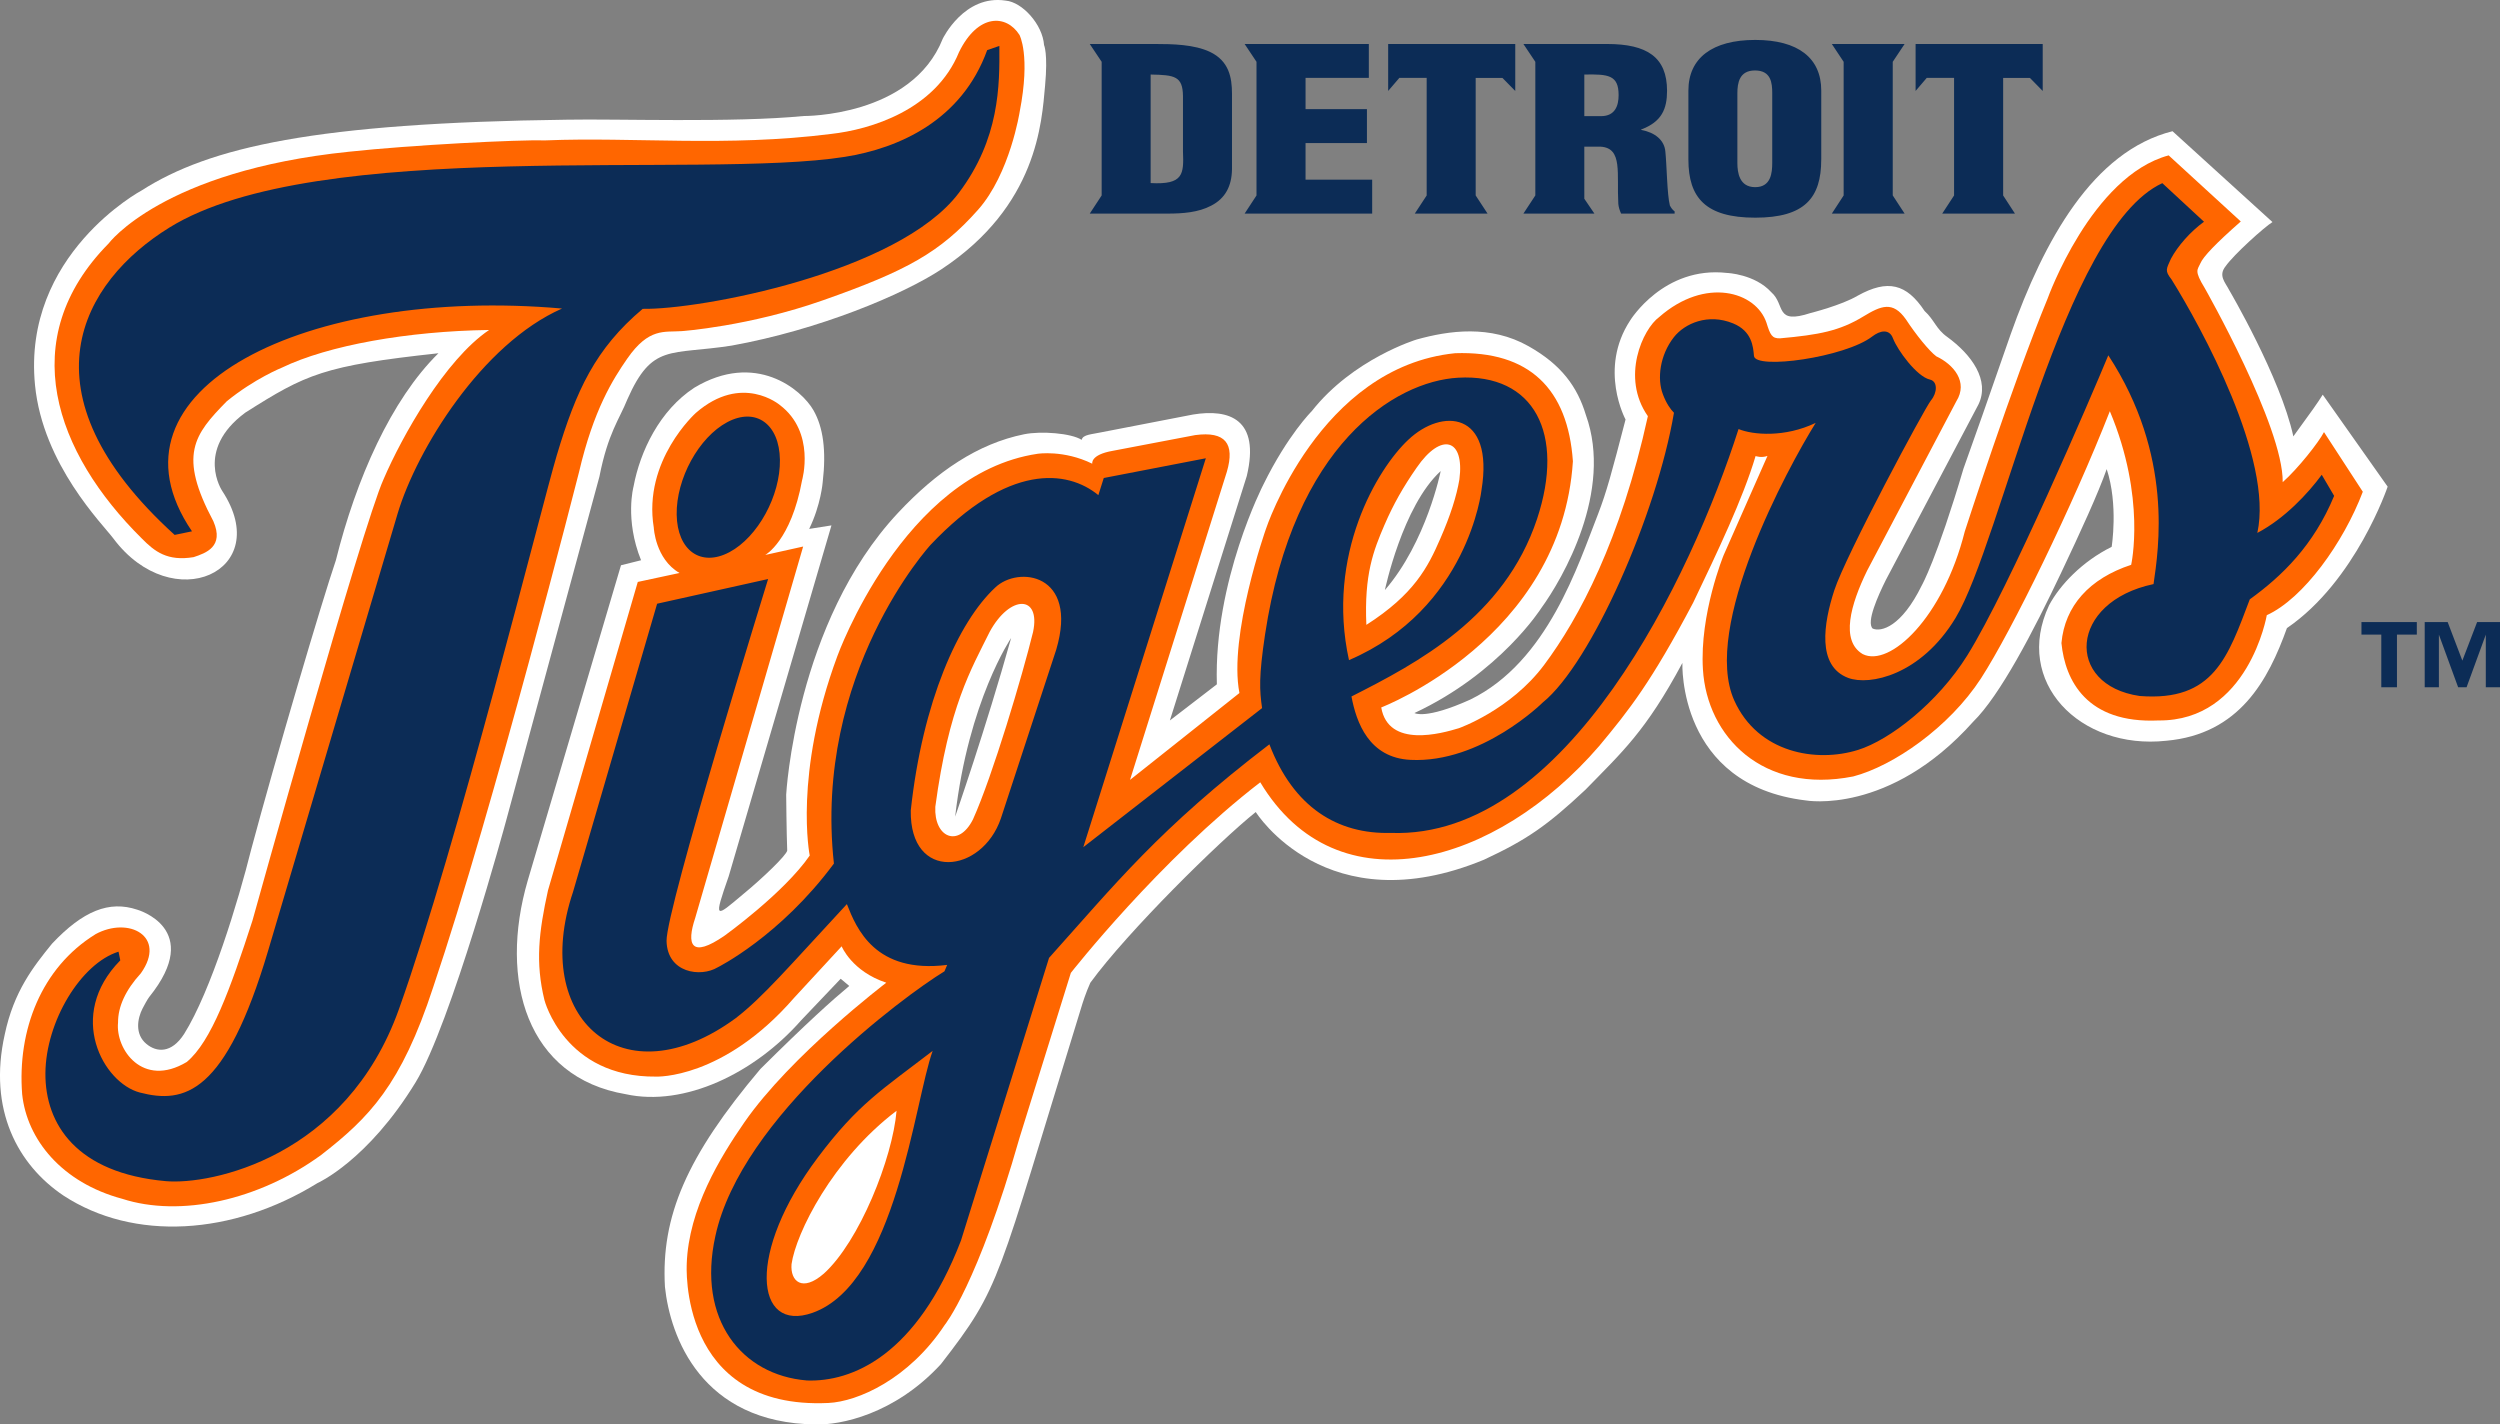
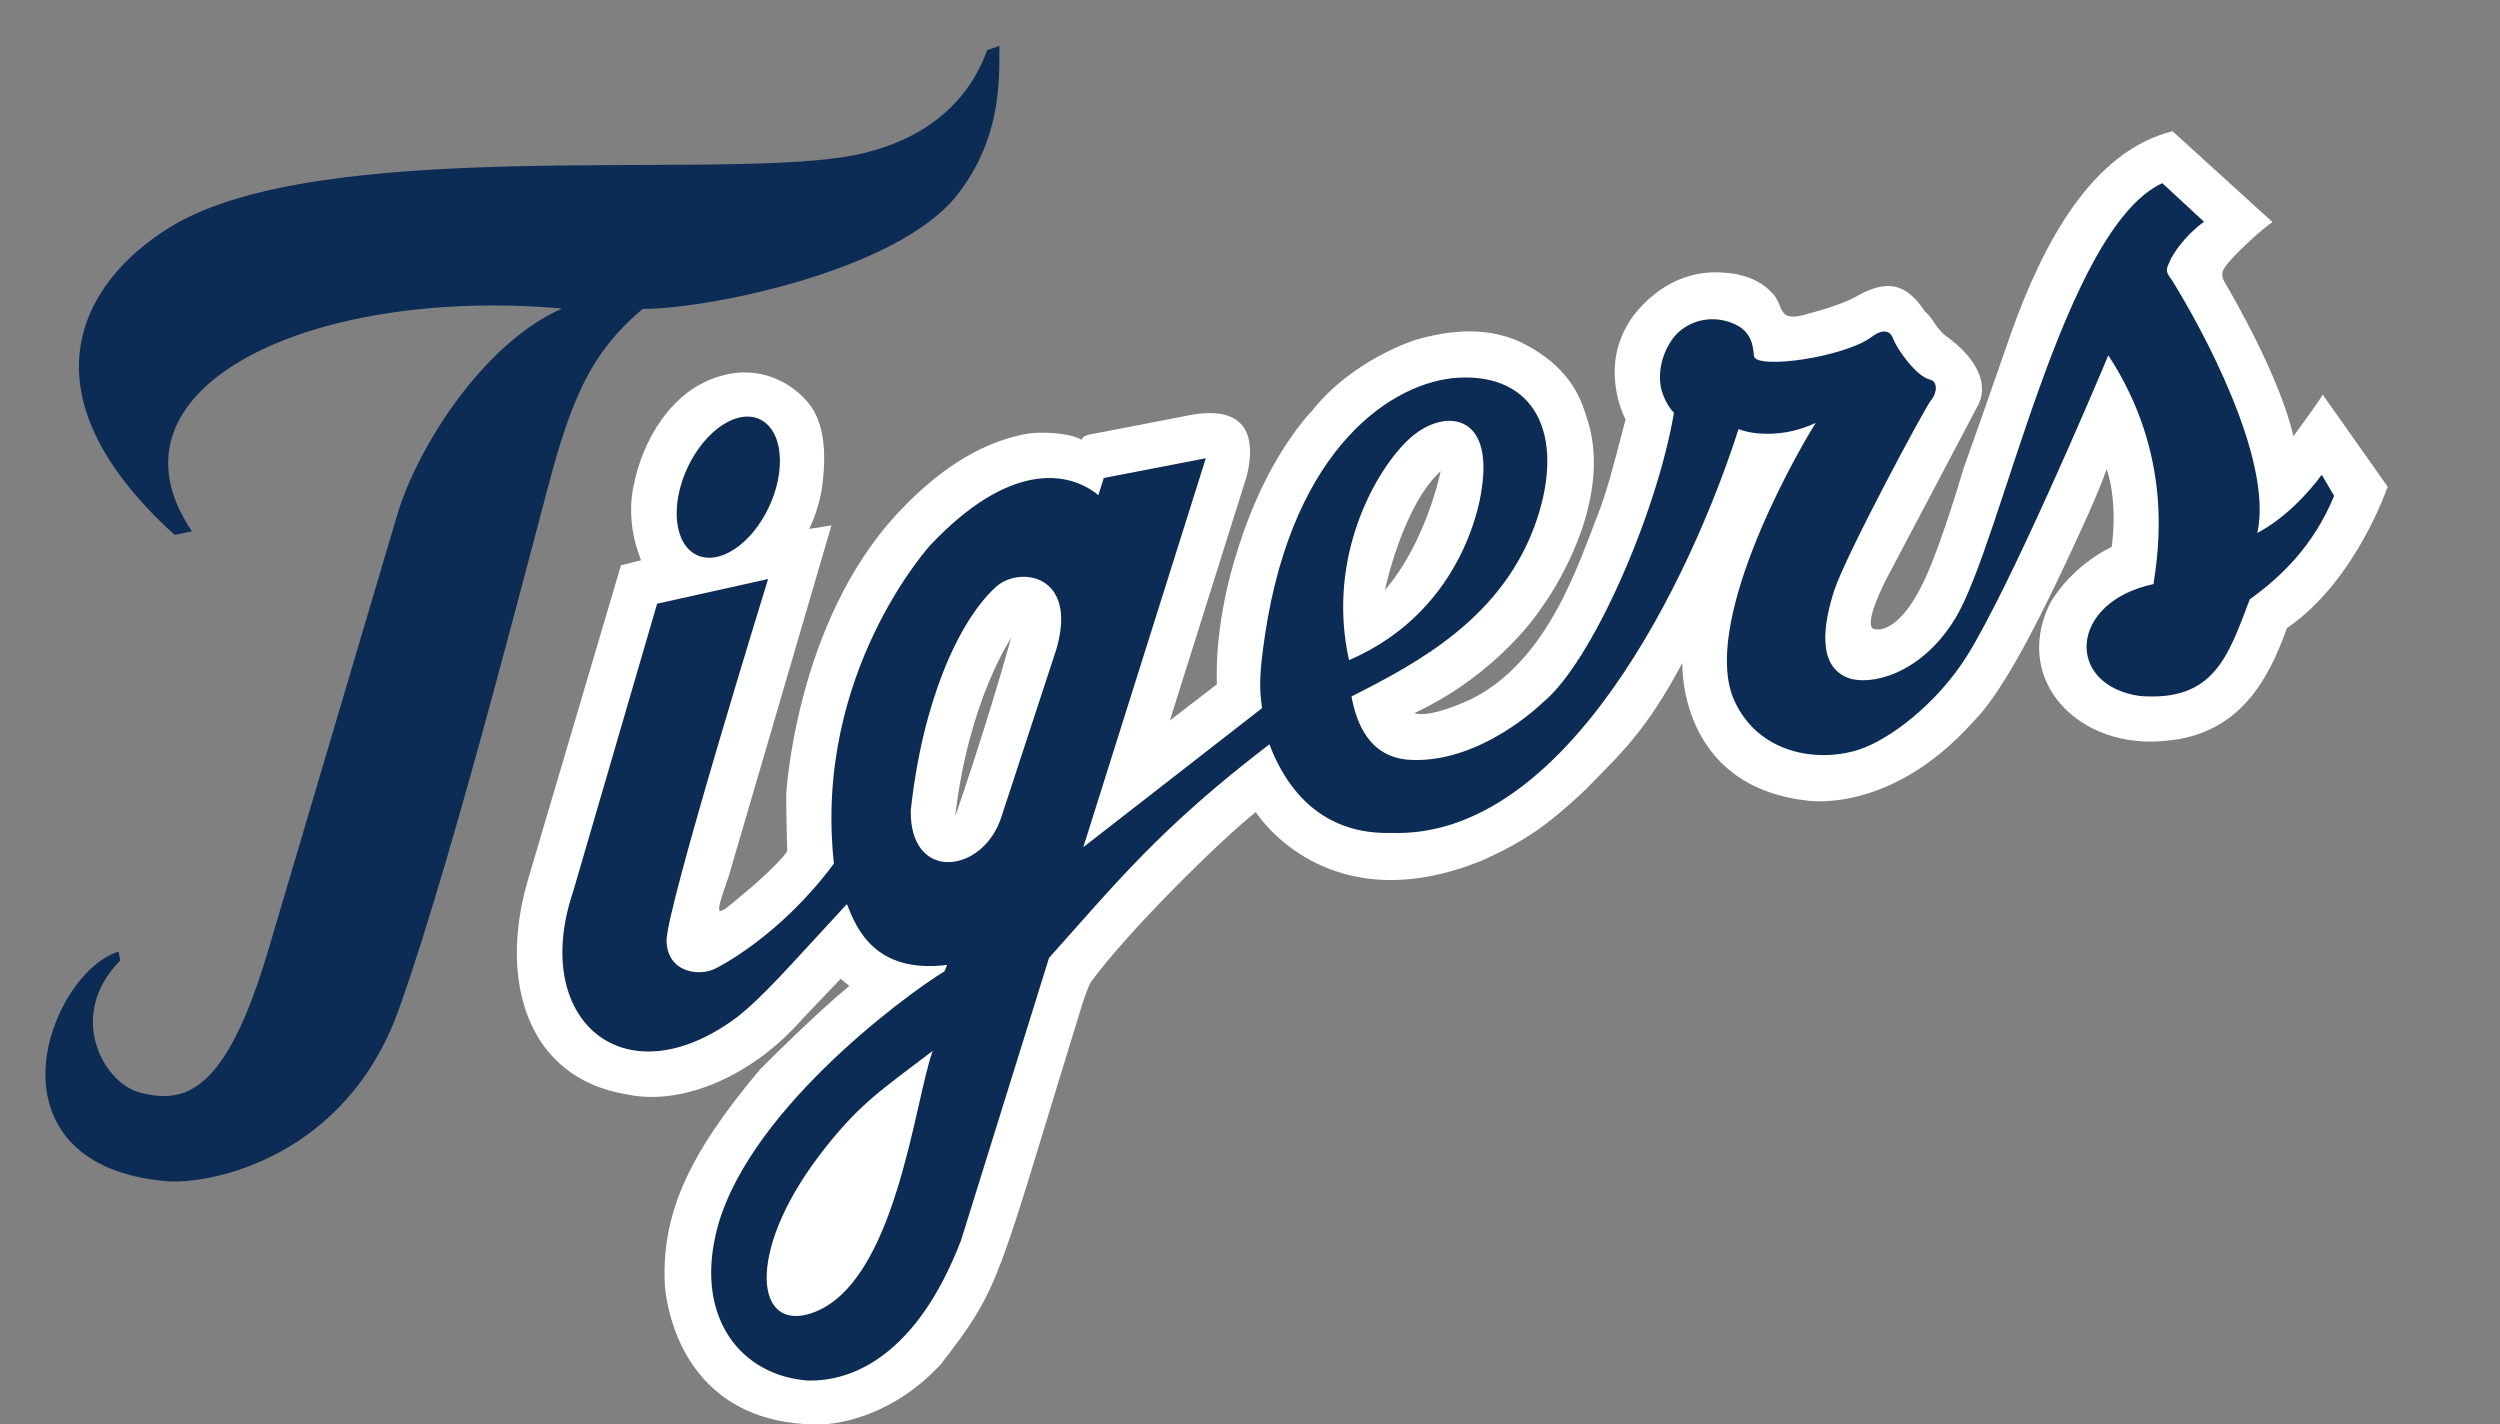
<svg xmlns="http://www.w3.org/2000/svg" viewBox="0 0 236.927 135.001">
  <rect x="0" y="0" width="236.927" height="135.001" fill="#808080" stroke="none" />
  <path d="m220.125 37.406c-.447.724-1.004 1.514-2.783 3.95-1.22-5.595-6.07-13.846-6.07-13.846-.382-.756-1.073-1.38-.343-2.285.773-1.105 3.663-3.705 4.435-4.18l-9.473-8.61c-7.534 1.894-12.185 10.344-15.346 19.264-2.444 7.027-3.25 9.324-4.465 12.715-2.553 8.628-3.947 11.058-3.947 11.058-1.926 3.936-3.862 4.45-4.658 4.097-.628-.594.517-3.13 1.24-4.587l8.784-16.65c1.103-2.283-.626-4.702-2.955-6.398-1.067-.75-1.223-1.62-2.15-2.46-1.72-2.59-3.494-3.027-6.34-1.45-1.535.91-4.457 1.64-4.457 1.64-3.435 1.125-2.37-.77-3.726-1.965-1.565-1.725-4.19-1.83-4.19-1.83-6.017-.683-9.186 4.495-9.186 4.495-3.032 4.61-.44 9.394-.44 9.394-1.32 5.083-1.798 6.86-2.604 8.955-1.88 4.773-4.766 14.01-12.117 17.59-4.268 1.925-5.286 1.272-5.286 1.272 8.112-3.79 12.013-9.934 12.013-9.934 2.065-2.833 6.828-11.1 4.236-18.307-.806-2.666-2.308-4.758-5.43-6.52-3.622-2.05-7.55-1.49-10.616-.636 0 0-6.025 1.825-9.934 6.788 0 0-2.27 2.243-4.587 6.96 0 0-4.707 9.138-4.407 18.928l-4.453 3.425 7.288-23.164c1.288-5.406-1.67-6.39-5.092-5.83l-8.67 1.68c-.94.206-1.767.206-1.886.72-.986-.632-3.838-.854-5.45-.53-4.377.886-8.285 3.53-11.95 7.446-9.73 10.399-10.603 26.711-10.603 26.711s.034 3.72.098 5.298c-.076.442-2.27 2.57-4.248 4.193-2.585 2.176-2.744 2.394-1.296-1.76l9.737-33.25-2.112.333c1.11-2.27 1.28-4.41 1.28-4.41.358-3.053.036-5.226-.858-6.808-1.147-2.038-5.542-5.632-11.31-2.162-3.275 2.14-5.133 6.017-5.758 9.368 0 0-.846 3.11.714 6.982l-1.902.475-8.838 29.88c-2.77 9.51-.054 18.67 9.287 20.247 5.553 1.222 12.205-1.98 16.615-6.99l3.757-3.95.813.683c-1.577 1.308-4.03 3.506-8.423 7.87-7.014 8.308-9.422 13.99-9.046 20.643.493 4.717 3.445 12.92 14.287 13.043 2.275.07 7.45-.918 11.868-5.717 5.758-7.428 5.21-7.585 13.25-33.637.2-.676.48-1.54.91-2.507 3.524-4.835 12.235-13.43 15.678-16.178 0 0 6.673 10.712 21.64 4.514 4.066-1.895 5.992-3.24 9.61-6.633 3.494-3.59 5.708-5.528 9.182-12.01 0 0-.474 11.576 11.7 13.03 0 0 7.914 1.428 15.863-7.464 2.53-2.48 5.676-8.5 8.325-14.097 1.855-3.91 3.53-7.573 4.324-9.84 1.118 3.38.47 7.368.47 7.368-2.79 1.38-4.92 3.632-5.93 5.536-3.414 7.255 2.906 13.726 11.095 12.842 6.963-.617 9.688-5.783 11.445-10.676 6.538-4.467 9.546-13.406 9.546-13.406l-6.153-8.718zm-129.605 39.986c1.263-10.993 5.306-16.928 5.306-16.928-2.4 8.59-5.305 16.928-5.305 16.928zm46.016-32.75s-1.34 6.715-5.29 11.28c0 0 1.665-7.96 5.29-11.28z" fill="#fff" />
-   <path d="m236.927 65.134h-1.345v-4.99l-1.824 4.99h-.798l-1.824-4.99v4.99h-1.345v-6.182h2.176l1.392 3.656 1.4-3.656h2.17v6.182zm-7.883-4.99h-1.882v4.99h-1.485v-4.99h-1.88v-1.192h5.247v1.193zm-125.767-39.901 1.128-1.72v-12.666l-1.128-1.688h6.17c1.69 0 3.723.042 5.225.75 1.797.858 2.085 2.423 2.085 3.966v7.136c-.02 1.608-.63 2.786-1.975 3.472-1.216.643-2.693.75-4.12.75zm5.77-2.893c3.12.173 3.148-.854 3.065-2.998v-5.252c-.024-1.886-.794-1.993-3.064-2.036v10.286zm8.908 2.893 1.125-1.72v-12.666l-1.125-1.688h11.77v3.213h-5.996v2.96h5.817v3.215h-5.818v3.47h6.315v3.214h-12.09zm32.192-2.141v.733l.957 1.408h-6.73l1.13-1.72v-12.666l-1.13-1.688h7.918c3.8 0 5.696 1.243 5.696 4.436 0 1.715-.5 2.937-2.45 3.666v.042c1.293.236 2.214.967 2.292 2.08.134 1.286.16 4.052.425 5.08.11.214.24.407.45.557v.213h-5.072c-.134-.3-.237-.598-.264-.922-.08-1.41.026-2.74-.103-3.726-.134-.986-.5-1.628-1.582-1.696h-1.538v4.204zm0-7.095h1.584c1.346 0 1.666-1.008 1.666-1.993 0-1.907-.974-1.993-3.25-1.95zm22.453 4.115c0 3.622-1.554 5.507-6.256 5.507-4.697 0-6.333-1.886-6.333-5.508v-6.537c0-3.085 2.27-4.8 6.334-4.8 4.068 0 6.257 1.715 6.257 4.8v6.538zm-4.643-6.28c0-.986-.11-2.164-1.638-2.164-1.478 0-1.666 1.178-1.666 2.163v6.603c0 .922.188 2.293 1.69 2.293 1.503 0 1.613-1.37 1.613-2.293v-6.604zm13.587-4.672h12.046v4.45l-1.213-1.237h-2.537v11.14l1.12 1.72h-6.894l1.123-1.72v-11.141h-2.59l-1.056 1.236v-4.448zm-49.988 0h12.046v4.45l-1.216-1.237h-2.534v11.14l1.126 1.72h-6.897l1.126-1.72v-11.141h-2.59l-1.06 1.236v-4.448zm42.048 16.073 1.12-1.72v-12.666l-1.12-1.688h6.897l-1.124 1.688v12.663l1.125 1.722h-6.896z" fill="#0c2c56" />
-   <path d="m41.548 33.48c-4.485 4.413-7.798 11.916-9.717 19.617-1.337 3.917-5.74 18.858-8.026 27.41-1.22 4.895-3.82 13.44-6.355 17.48-1.227 1.9-2.633 1.725-3.568.953-1.128-.925-.857-2.43-.37-3.368.458-.88.626-1.082.626-1.082 5.227-6.482-1.133-8.278-1.133-8.278-2.65-.885-5.125.095-8.076 3.223-1.786 2.197-3.62 4.53-4.478 8.59-1.607 7.174 1.26 12.383 5.55 15.272 6.67 4.37 16.03 3.795 24.083-1.172 0 0 4.76-2.107 9.307-9.56 3.33-5.454 8.555-24.72 8.555-24.72l8.86-32.67c.82-4.164 1.9-5.442 2.654-7.337 2.352-5.315 4.012-4.17 9.874-5.084 8.27-1.494 16.243-4.83 19.888-7.236 9.106-6.017 9.502-13.95 9.82-17.39.282-3.068-.096-3.855-.096-3.855-.144-1.983-2.082-4.075-3.626-4.213-3.94-.613-5.974 3.608-5.974 3.608-2.937 7.425-13.174 7.327-13.174 7.327-6.626.65-17.834.255-22.43.348-23.854.302-33.88 2.592-40.32 6.706 0 0-11.324 6.068-10.104 18.452.742 7.54 6.436 13.2 7.422 14.527 5.605 7.51 15.317 3.126 10.325-4.494 0 0-2.627-3.866 2.183-7.43 5.77-3.66 7.426-4.448 18.3-5.627z" fill="#fff" />
-   <path d="m9.03 88.545c3.17-1.74 6.803.194 4.322 3.69-1.46 1.6-2.173 3.17-2.165 4.676-.25 2.523 2.322 6.234 6.506 3.737 2.33-1.923 4.14-6.935 6.23-13.395 0 0 10.416-37.44 12.438-41.86 1.73-4.025 5.797-11.29 9.994-14.122-7.712.11-15.244 1.454-19.634 3.568 0 0-2.595 1.042-5.225 3.186-3.135 3.187-4.614 5.103-1.272 11.38 1.04 2.404-.713 3.01-1.878 3.396-2.488.41-3.69-.536-4.892-1.754-8.235-8.138-12.102-18.91-3.162-27.97 0 0 5.11-6.888 22.8-8.7 5.907-.637 15.97-1.15 18.632-1.074 8.38-.337 17.134.643 27.02-.608 3.756-.416 9.913-2.27 12.145-7.76 1.797-3.67 4.482-3.584 5.725-1.63 0 0 1.067 1.92.024 7.274 0 0-.913 5.885-3.953 9.307-3.59 4.038-6.75 5.774-14.65 8.558-7.062 2.49-13.426 2.936-13.426 2.936-1.653.12-3.11-.352-5.17 2.614-1.35 1.95-3.187 4.835-4.57 10.767 0 0-8.097 31.86-13.81 48.778-3.047 9.332-6.096 12.39-10.625 15.918-5.91 4.31-13.372 5.93-18.847 4.155-5.74-1.54-9.033-5.627-9.487-9.91-.474-6.08 1.824-11.995 6.933-15.155z" fill="#f60" />
-   <path d="m220.247 40.948c-.493.963-2.463 3.46-3.913 4.747.064-5.275-7.385-18.385-7.385-18.385-1.036-1.69-.685-1.73-.424-2.34.264-.64 1.485-1.915 3.836-3.98l-6.836-6.265c-7.322 1.974-11.467 13.56-11.467 13.56-3.36 8.148-7.857 22.09-7.857 22.09-2.056 8.176-7.107 12.9-9.668 11.615-2.136-1.262-1.145-4.717.415-7.91 0 0 7.87-14.923 8.452-16.043 1.157-1.843-.26-3.498-1.9-4.27-.695-.533-1.913-2.034-2.88-3.508-1.245-1.764-2.35-1.286-4.04-.262-2.24 1.365-4.192 1.736-7.883 2.066-.77.026-.93-.33-1.287-1.476-.99-2.96-5.796-4.378-10.166-.54-1.558 1.134-3.65 5.712-1.074 9.394-2.576 11.754-6.516 19.13-9.832 23.576-3.197 4.283-8.077 5.994-8.077 5.994-1.633.5-6.687 1.92-7.36-1.966 0 0 17.09-6.536 18.165-23.33-.48-6.85-4.116-10.48-11.157-10.242-12.897 1.3-17.946 16.688-17.946 16.688s-3.557 10.113-2.5 15.517l-10.37 8.233 9.18-29.21c.775-2.66-.145-3.85-3-3.467l-7.825 1.492c-2.145.375-1.932 1.22-1.932 1.22-2.715-1.33-5.188-.94-5.188-.94-12.754 1.894-18.972 19.177-18.972 19.177-4.168 11.24-2.617 18.898-2.617 18.898-2.447 3.547-8.05 7.578-8.05 7.578-3.242 2.246-3.638.826-2.803-1.664l10.23-35.2-3.597.8s2.442-1.32 3.494-7.077c0 0 1.313-4.55-2.11-7.137 0 0-3.59-3.047-7.953.748 0 0-5.038 4.513-3.99 10.875 0 0 .136 2.966 2.438 4.298l-3.955.848-8.508 29.226c-.874 3.965-1.208 6.847-.337 10.404 0 0 1.892 7.34 10.586 7.25 0 0 6.345.276 13.078-7.47l4.502-4.878s.96 2.37 4.23 3.45c0 0-9.07 6.896-13.46 13.248-2.302 3.33-5.266 8.188-5.452 13.39h.003s-.867 13.865 13.425 13.19c2.766-.13 7.612-2.243 11.025-7.398 0 0 3.115-3.802 7.095-17.76l4.856-15.602s8.415-10.728 17.95-18.062c7.316 12.19 22.4 7.848 32.118-3.436 2.866-3.442 4.927-6.046 8.91-13.587 2.3-4.813 4.703-9.826 5.914-13.894 0 0 .564.2 1.128-.015l-4.153 9.402s-2.29 5.576-1.965 10.83c.386 6.35 5.65 11.85 14.248 10.146 3.782-.992 9.07-4.626 12.104-9.294 2.93-4.53 8.726-16.412 12.212-25.32 3.462 8.236 2.02 14.558 2.02 14.558-3.96 1.3-6.288 3.898-6.608 7.415.352 3.555 2.4 7.644 9.192 7.335 8.535.08 10.27-9.978 10.27-9.978 3.478-1.578 7.265-6.868 9.1-11.696l-3.68-5.656zm-142.18 79.76c-2.043 1.78-3.186.713-3.052-.906.415-2.92 3.89-9.944 9.953-14.533-.378 4.508-3.532 12.4-6.9 15.44zm19.84-60.827c-1.002 4.105-3.84 13.66-5.697 17.772-1.387 2.756-3.71 1.69-3.57-1.194 1.28-9.512 3.39-13.024 5.152-16.577 1.93-3.553 4.854-3.513 4.114 0zm33.322-10.18c.805-1.872 1.76-3.563 3.026-5.377 2.327-3.39 4.565-2.782 4.053 1.112-.267 1.58-.846 3.412-1.817 5.63-1.162 2.678-2.476 5.263-7 8.153-.21-4.786.66-7.02 1.736-9.517z" fill="#f60" />
  <path d="m205.794 26.48c2.805 4.495 9.68 17.035 8.135 24.025 2.59-1.362 4.796-3.73 6.105-5.51l1.174 1.998c-1.935 4.68-4.93 7.598-7.994 9.807-2.07 5.448-3.408 9.713-10.432 9.16-7.107-1.025-6.712-8.92 1.31-10.605.468-3.27 1.932-12.167-4.286-21.682-1.624 3.914-9.365 22.012-13.37 28.45-2.81 4.502-7.345 8.008-10.35 8.948-3.956 1.237-9.483.295-11.727-4.684-3.12-6.942 5.03-21.997 7.716-26.31-2.93 1.403-5.942 1.146-7.312.585-4.458 13.932-16.296 38.88-32.942 38.275-5.06.134-9.23-2.413-11.52-8.396-10.468 8.004-14.62 13.262-20.883 20.24l-8.343 26.78c-4.207 10.936-10.344 13.434-14.644 13.268l.003-.004c-6.104-.507-10.398-5.73-8.638-13.677 2.44-11.326 17.817-22.717 21.712-25.095l.256-.607c-6.824.852-8.596-3.443-9.504-5.763-5.522 5.958-7.99 8.857-10.545 10.818-10.64 7.805-19.468.095-15.412-11.96l7.973-27.325 10.518-2.34s-9.688 31.317-9.624 34.298c.063 3.04 3.228 3.472 4.836 2.507 0 0 5.9-2.92 11.025-9.84-1.98-18.057 9.16-30.203 9.16-30.203 7.34-7.765 12.96-7.13 15.903-4.712l-.005.012.516-1.637 9.673-1.87-11.612 36.858 16.943-13.18c-.243-1.698-.32-2.965.282-6.978 2.713-17.985 12.283-23.993 18.3-24.335 7.233-.41 10.147 5.323 7.48 13.38-3.097 9.324-11.336 13.663-17.59 16.83.46 2.46 1.654 5.813 5.59 6.008 6.717.337 12.537-5.437 12.537-5.437 4.606-3.724 10.807-17.864 12.435-27.458-.344-.348-.727-.892-1.052-1.76-.557-1.463-.29-3.695 1.042-5.4 1.04-1.32 3.247-2.28 5.61-1.312 1.792.732 1.907 2.202 1.982 3.083.115 1.33 8.643.142 11.214-1.844.738-.57 1.615-.742 1.96.176.43 1.134 2.262 3.63 3.498 3.91.762.172.706 1.25.11 1.964-.593.715-8.098 14.72-9.168 18.007-1.018 3.13-1.67 7.18 1.314 8.303 2.02.76 6.882-.245 10.17-5.67 4.37-7.226 10.185-36.864 19.603-41.217l3.95 3.656c-1.316.96-2.486 2.3-3.133 3.506-.433.978-.61 1.12.05 1.957zm-136.672 25.853c2.7-1.433 4.844-5.357 4.792-8.76-.05-3.403-2.285-5-4.985-3.567-2.704 1.438-4.85 5.36-4.8 8.762.055 3.4 2.287 4.998 4.992 3.564zm64.338-10.65c-2.915 2.724-7.815 10.893-5.615 20.877 11.308-4.85 12.558-16.115 12.558-16.115 1.216-7.478-3.742-7.8-6.943-4.762zm-39.143 14c-3.494 3.25-6.885 10.79-8.003 21.124-.105 6.798 6.76 6.01 8.545.742l5.245-15.995c2.132-7.24-3.632-7.952-5.788-5.87zm-16.802 54.002c-6.787 9.023-5.994 16.677-.506 14.73 7.895-2.797 9.64-19.984 11.38-24.822-4.815 3.7-7.05 5.008-10.875 10.092zm17.195-105.335-1.155.402c-2.4 6.647-8.33 9.295-13.49 10.113-13.56 2.15-50.02-1.956-64.008 6.698-8.293 5.13-14.413 15.597.494 29.13l1.644-.34c-9.151-13.443 10.905-23.236 35.069-21.113-7.602 3.353-13.76 13.35-15.582 19.437-1.34 4.47-10.974 37.062-12.273 41.426-4.032 13.58-7.918 14.54-12.16 13.436-3.45-.903-7.013-7.28-1.85-12.525l-.166-.823c-3.57 1.112-6.897 6.622-6.93 11.53-.03 4.835 2.97 9.464 11.412 10.217 4.224.374 17.063-2.216 22.085-16.28 5.492-15.365 13.558-47.798 14.957-52.48 1.84-6.178 3.66-10.128 8.152-13.91 5.32.107 24.22-3.394 29.95-10.974 3.881-5.142 3.881-10.194 3.851-13.944z" fill="#0c2c56" />
</svg>